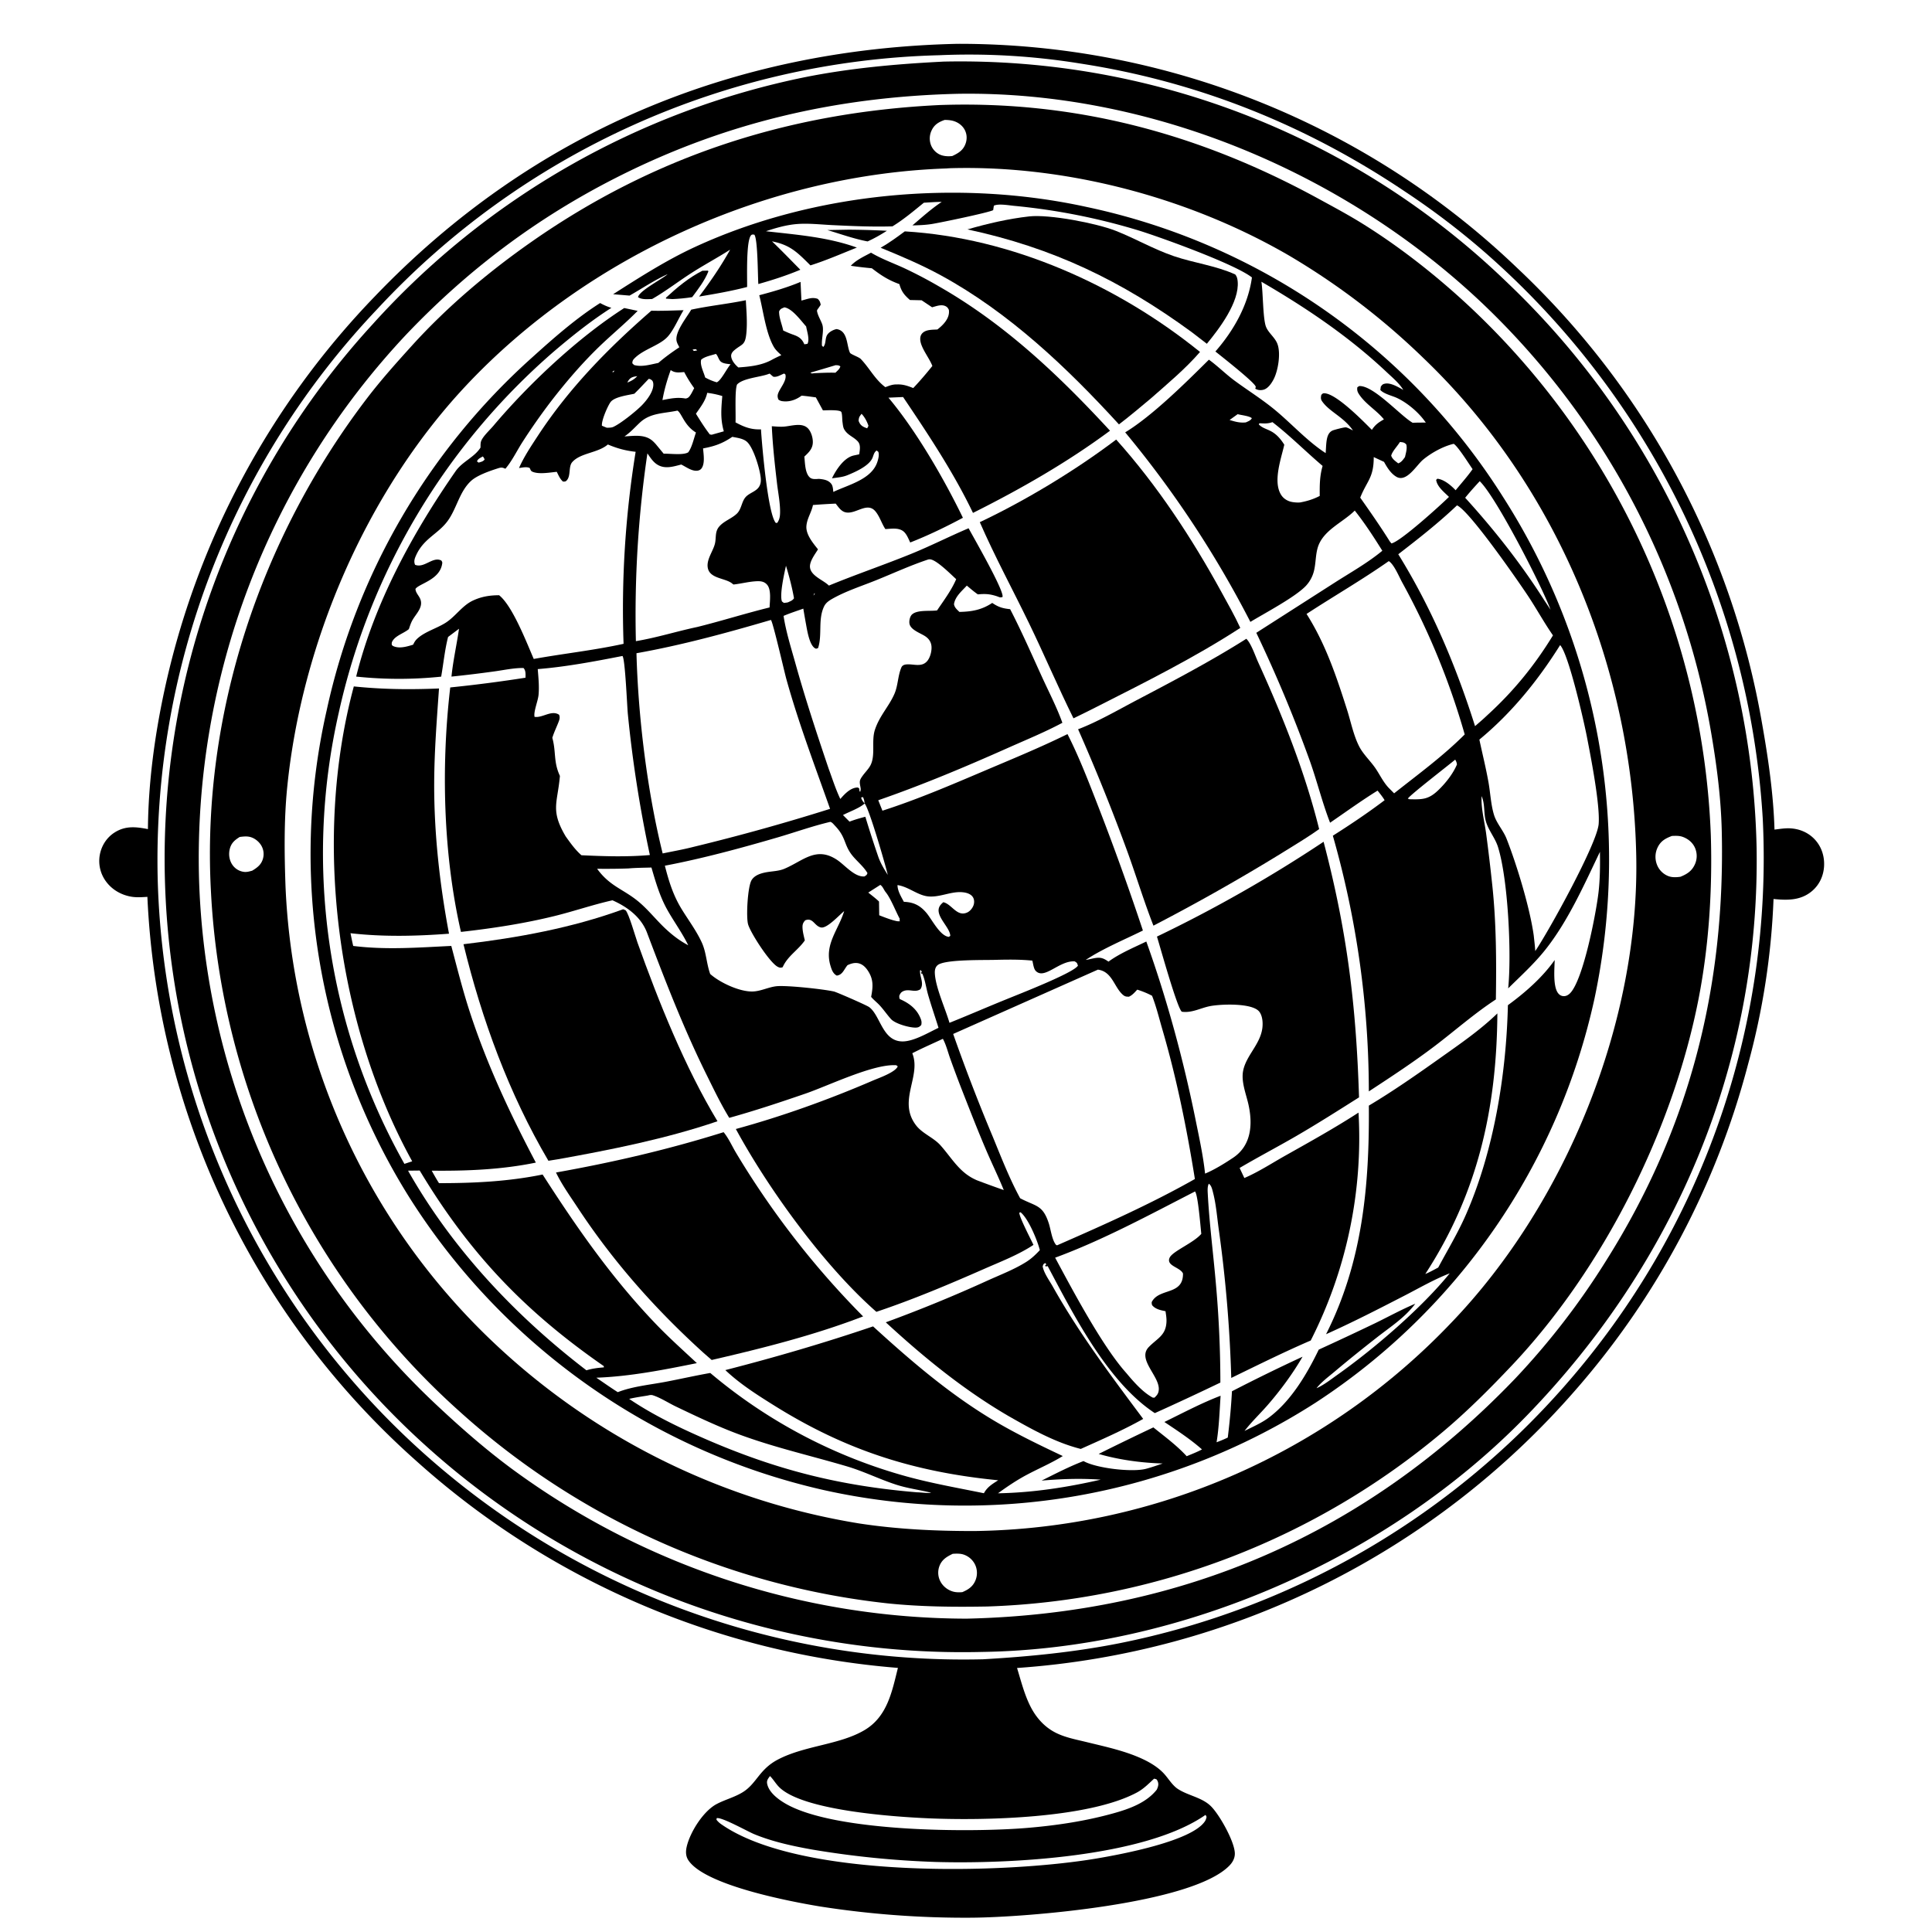
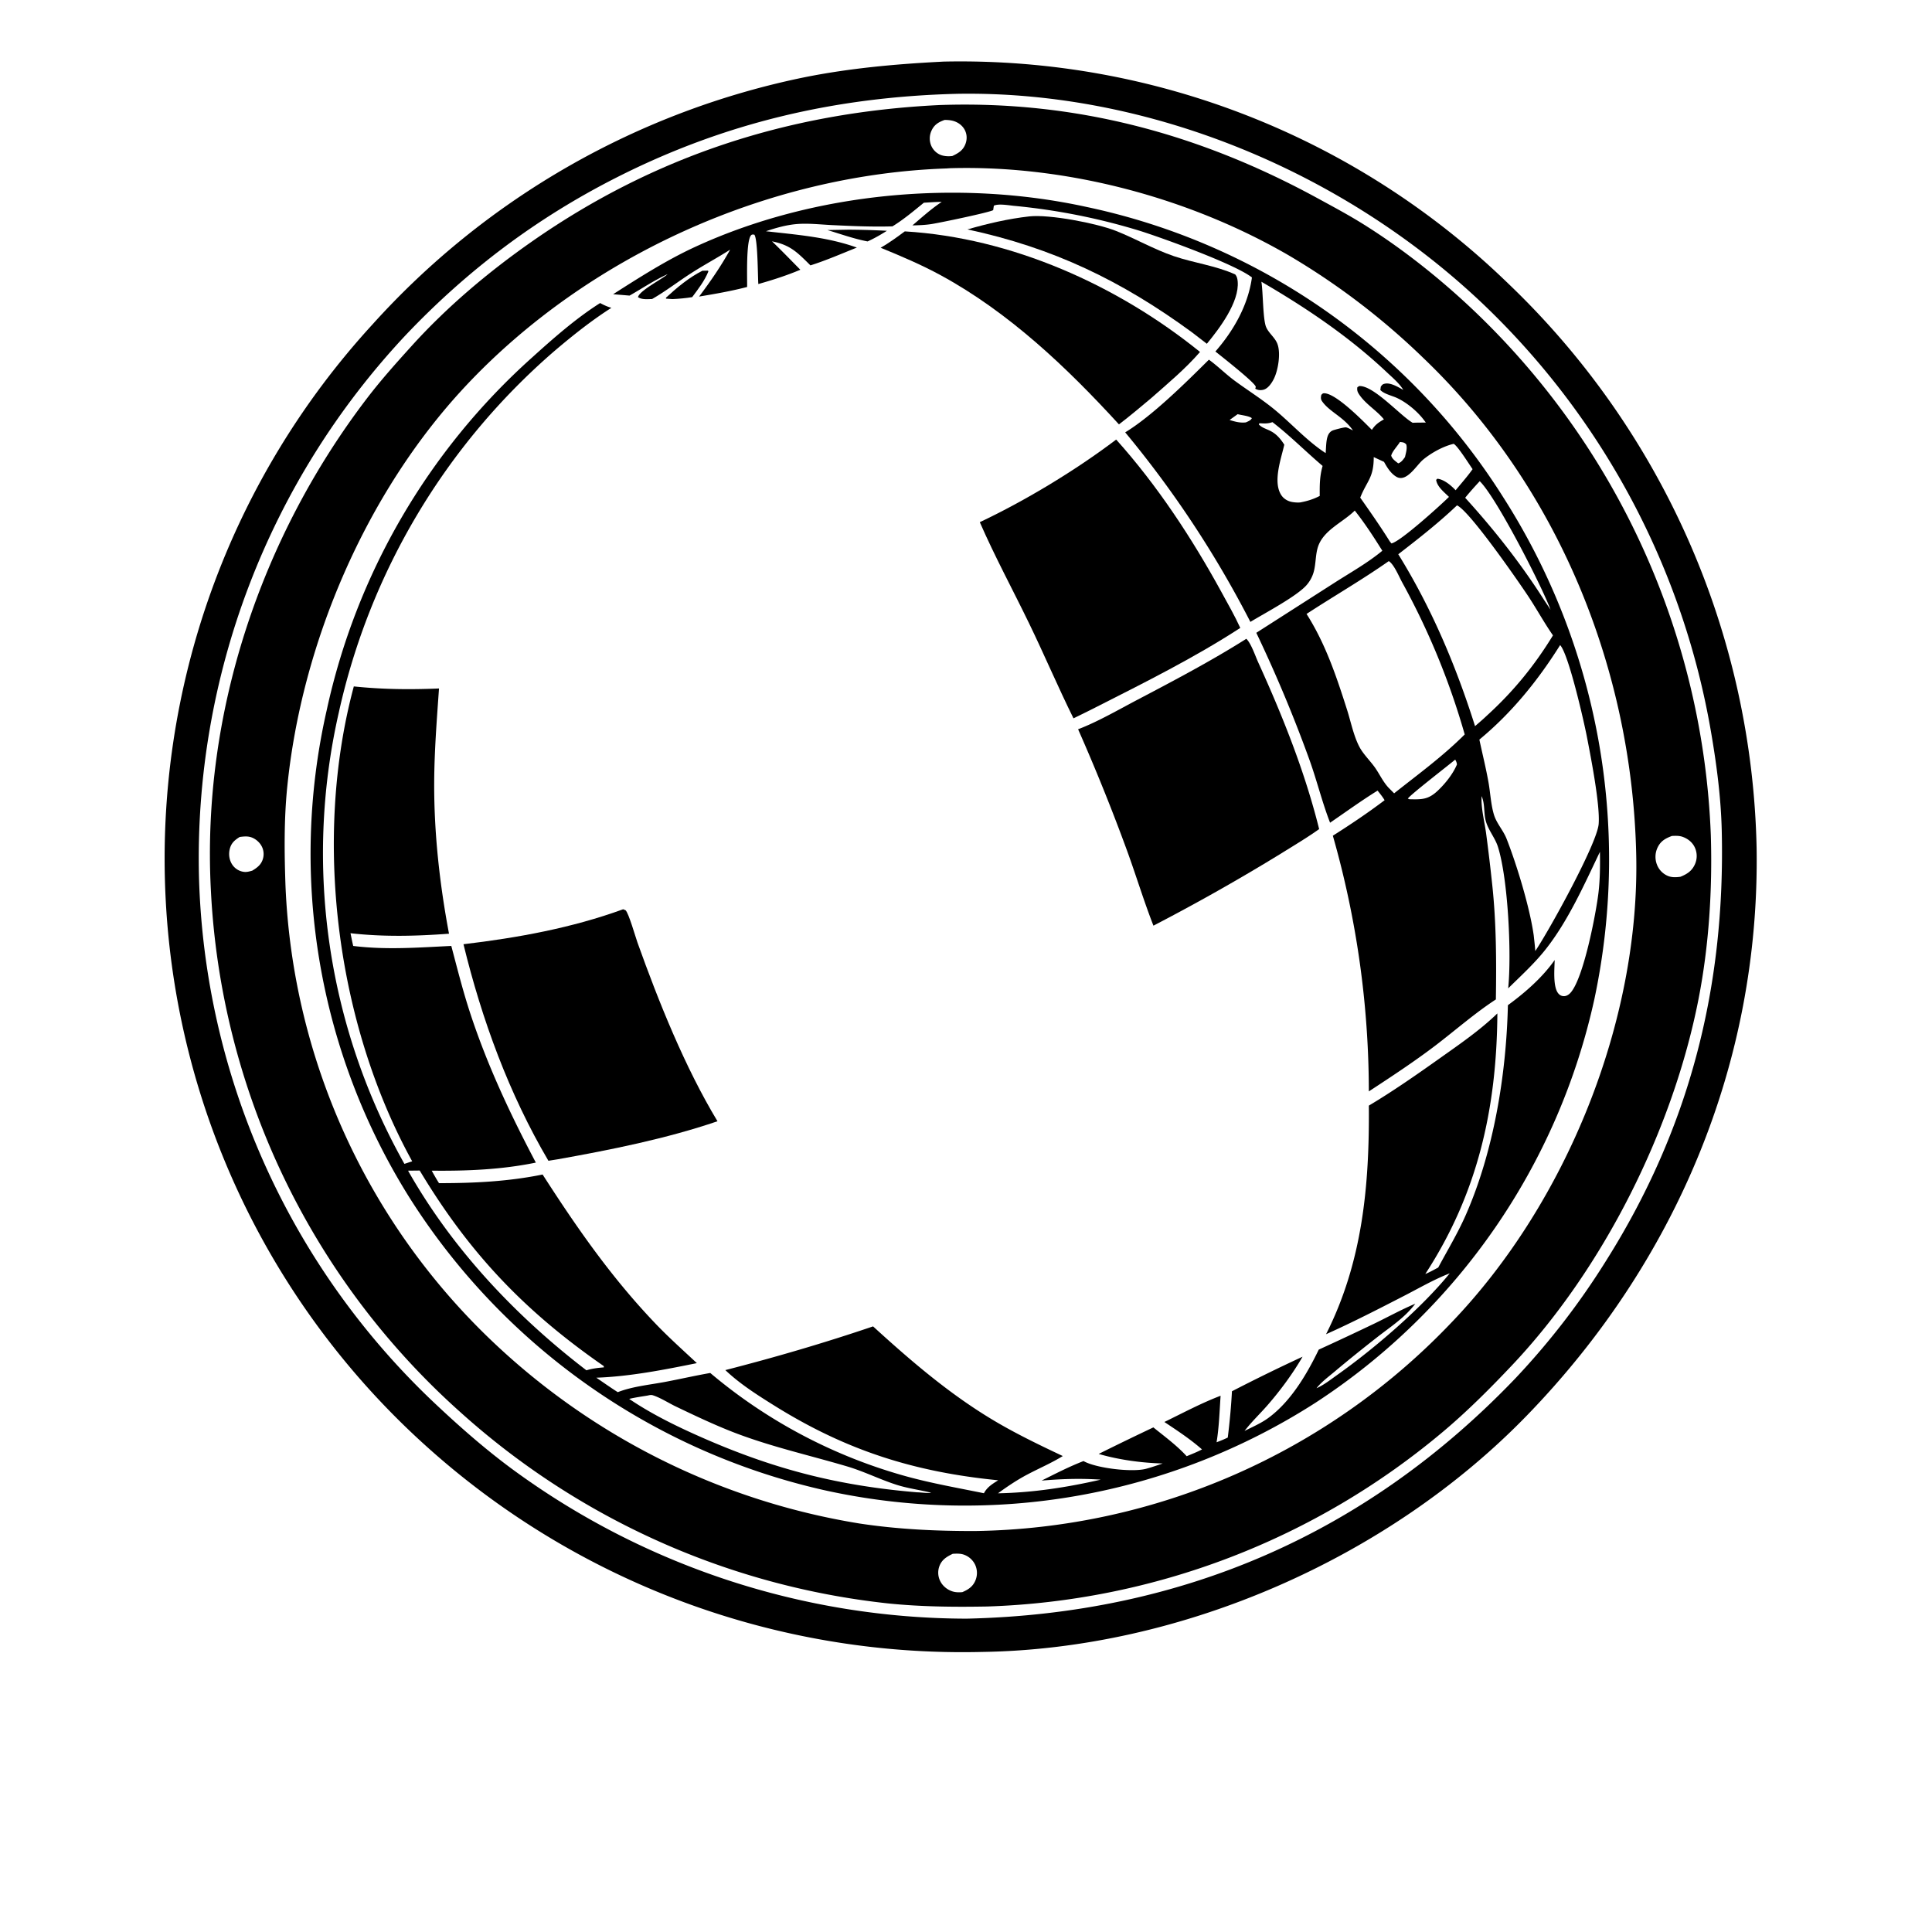
<svg xmlns="http://www.w3.org/2000/svg" version="1.1" style="display: block;" viewBox="0 0 2048 2048" width="1024" height="1024">
  <path transform="translate(0,0)" fill="rgb(255,255,255)" d="M 0 0 L 0 2048 L 2048 2048 L 2048 0 L 0 0 z" />
-   <path transform="translate(0,0)" fill="rgb(0,0,0)" d="M 156.815 878.891 C 157.198 830.18 163.897 780.356 174.101 732.778 A 863.626 863.626 0 0 1 397.44 314.077 C 563.644 140.601 775.903 51.729 1015.06 46.452 A 855.428 855.428 0 0 1 1608.69 284.462 A 864.795 864.795 0 0 1 1867.94 767.364 C 1874.43 804.108 1879.95 842.074 1881.04 879.403 C 1885.84 878.833 1890.86 877.999 1895.69 878.021 C 1906.02 878.068 1915.94 881.825 1923.19 889.267 C 1930.65 896.915 1934.1 907.22 1933.61 917.811 C 1933.13 928.254 1928.74 937.909 1920.68 944.672 C 1908.77 954.671 1894.56 954.444 1880.02 952.97 A 775.988 775.988 0 0 1 1852.93 1128.48 A 851.804 851.804 0 0 1 1669.86 1473.78 A 863.561 863.561 0 0 1 1078.11 1768.13 C 1082.41 1782.19 1086.15 1797.3 1093.07 1810.34 C 1098.64 1820.81 1106.6 1829.84 1117.04 1835.67 C 1127.59 1841.56 1139.76 1843.73 1151.38 1846.58 C 1171.81 1851.6 1193.46 1856.08 1212.49 1865.23 C 1220.47 1869.08 1228.61 1874.15 1234.5 1880.85 C 1238.93 1885.89 1242.92 1892.65 1248.56 1896.35 C 1259.38 1903.46 1274.04 1905.25 1283.52 1914.56 C 1292.61 1923.49 1308.86 1952.28 1308.98 1964.79 C 1309.02 1969.91 1306.58 1974.21 1303.06 1977.79 C 1263.39 2018.17 1089.1 2032.39 1030.08 2032.84 A 993.93 993.93 0 0 1 869.851 2021.03 C 837.504 2015.71 747.43 1998.58 729.736 1972.01 C 726.695 1967.44 726.789 1962.28 728.044 1957.11 C 731.765 1941.75 745.645 1919.73 759.78 1912.31 C 768.814 1907.56 779.118 1905.04 787.761 1899.54 C 802.162 1890.39 804.825 1875.58 824.583 1865.21 C 853.136 1850.22 890.069 1849.67 916.505 1833.94 C 940.646 1819.57 945.535 1793.17 951.837 1768.04 A 867.074 867.074 0 0 1 441.111 1548.5 A 851.204 851.204 0 0 1 156.238 950.7 C 150.674 951.044 145.02 951.471 139.486 950.579 C 128.662 948.835 118.728 943.158 112.255 934.229 A 36.465 36.465 0 0 1 105.924 905.523 C 107.831 896.062 113.243 887.756 121.401 882.526 C 132.891 875.161 144.161 876.4 156.815 878.891 z M 995.255 58.553 A 841.688 841.688 0 0 0 400.105 327.433 A 848.511 848.511 0 0 0 167.203 933.357 A 847.017 847.017 0 0 0 438.842 1531.18 A 858.304 858.304 0 0 0 1041.97 1758.91 C 1090.69 1756.11 1138.89 1751.38 1186.83 1741.87 A 849.476 849.476 0 0 0 1659.07 1468.58 A 847.079 847.079 0 0 0 1868.58 867.745 A 866.263 866.263 0 0 0 1575.92 269.126 A 806.201 806.201 0 0 0 1490 203.495 C 1384.79 132.638 1269.96 86.483 1144.48 67.243 A 735.692 735.692 0 0 0 995.255 58.553 z M 816.228 1882.68 C 814.182 1885.49 812.472 1887.3 813.254 1891.03 C 815.182 1900.22 825.101 1907.54 832.846 1912.01 C 885.039 1942.12 1028.98 1942.75 1089.39 1937.62 C 1120.17 1935.01 1150.74 1930.45 1180.54 1922.12 C 1197.08 1917.49 1215.15 1911.08 1226.2 1897.15 C 1227.56 1894.21 1228.53 1891.53 1227.21 1888.31 C 1226.69 1887.06 1226.56 1887 1225.83 1886.07 L 1223.41 1885.45 C 1217.38 1890.99 1212.31 1896.33 1204.97 1900.23 C 1153.49 1927.65 1043.68 1930.01 984.996 1927.52 C 949.558 1926.01 849.083 1919.48 825.18 1893.63 C 822.012 1890.2 819.467 1885.89 816.228 1882.68 z M 1277.85 1923.89 C 1213.09 1968.98 1068.88 1976.01 991.445 1973.74 A 982.089 982.089 0 0 1 861.235 1960.65 C 840.512 1956.96 818.94 1952.33 799.46 1944.28 C 792.487 1941.4 765.021 1925.95 759.73 1927.33 L 759.463 1928.94 C 760.827 1930.74 762.111 1931.94 763.908 1933.31 C 846.58 1992.01 1064.92 1986.59 1162.47 1970.08 C 1188.6 1965.66 1262.56 1951.9 1277.08 1930.92 C 1278.18 1929.34 1278.65 1927.84 1279.01 1925.95 C 1278.71 1925.37 1278.32 1924.33 1277.85 1923.89 z" />
  <path transform="translate(0,0)" fill="rgb(0,0,0)" d="M 1041.25 1751.11 A 848.905 848.905 0 0 1 448.876 1530.33 A 837.758 837.758 0 0 1 175.586 952.472 A 837.728 837.728 0 0 1 394.716 344.053 A 843.848 843.848 0 0 1 853.559 81.755 C 901.258 72.269 949.153 67.924 997.642 65.436 A 75.789 75.789 0 0 1 1001.98 65.259 A 833.82 833.82 0 0 1 1598.08 299.888 A 851.709 851.709 0 0 1 1862.08 899.067 C 1865.65 1126.75 1776.11 1338.39 1618.07 1501 C 1471.19 1652.12 1252.26 1747.97 1041.25 1751.11 z M 1013.77 99.467 C 885.735 102.782 768.105 130.073 653.612 188.132 C 568.927 231.074 495.949 285.941 430.494 354.766 A 810.78 810.78 0 0 0 210.934 929.933 A 797.053 797.053 0 0 0 458.613 1485.42 C 485.764 1511.09 513.96 1536 544.094 1558.14 A 816.237 816.237 0 0 0 1024.53 1715.85 C 1252.71 1710.75 1448.71 1625.94 1606.66 1460.8 A 788.217 788.217 0 0 0 1702.32 1336.75 C 1791.06 1196.03 1829.01 1046.53 1825.13 880.701 C 1824.31 845.863 1819.77 811.017 1813.89 776.705 A 817.635 817.635 0 0 0 1572.47 322.624 C 1425.46 182.648 1218.73 95.965 1014.79 99.439 C 1014.45 99.445 1014.11 99.458 1013.77 99.467 z" />
  <path transform="translate(0,0)" fill="rgb(0,0,0)" d="M 1046.25 1702.96 C 1011.11 1703.58 976.141 1703.26 941.15 1699.66 A 806.796 806.796 0 0 1 487.986 1496.94 A 794.309 794.309 0 0 1 223.511 943.023 C 213.807 756.643 276.322 569.756 389.172 422.036 C 403.88 402.783 420.275 384.488 436.538 366.526 C 473.978 325.172 517.516 288.463 563.151 256.518 C 693.447 165.309 835.928 119.315 994.439 111.43 C 994.736 111.411 995.033 111.384 995.331 111.373 C 1139.26 106.26 1270.95 141.537 1396.67 210.132 C 1412.64 218.843 1428.79 227.458 1444.24 237.061 C 1484.71 262.22 1524.03 293.309 1558.81 325.929 A 810.142 810.142 0 0 1 1813.54 885.316 C 1815.3 942.816 1811.59 1002.32 1800.54 1058.86 C 1773.48 1197.31 1699.88 1344.48 1602.87 1447.18 C 1579.76 1471.65 1555.55 1495.9 1529.77 1517.59 A 790.096 790.096 0 0 1 1046.25 1702.96 z M 1001.39 127.123 C 995.096 129.355 990.531 131.961 987.567 138.223 A 19.716 19.716 0 0 0 986.833 153.667 C 988.595 158.383 992.422 162.368 997.118 164.212 C 1000.91 165.701 1005.49 165.899 1009.5 165.381 C 1016.09 162.272 1021.07 159.312 1023.6 152.101 C 1025.19 147.547 1025.05 142.65 1022.95 138.268 C 1020.66 133.466 1016.22 129.998 1011.2 128.396 C 1007.96 127.363 1004.76 127.173 1001.39 127.123 z M 1003.32 178.565 C 814.183 184.997 622.373 271.453 493.151 409.687 C 387.992 522.179 319.571 682.075 304.417 834.906 C 300.989 869.479 301.437 904.423 302.636 939.101 A 706.562 706.562 0 0 0 523.067 1423 A 735.318 735.318 0 0 0 911.019 1614.96 C 951.661 1621.15 992.761 1623.06 1033.82 1622.95 A 711.291 711.291 0 0 0 1538.54 1401.99 C 1660.24 1275.36 1738.1 1083.08 1734.48 907.043 C 1730.44 710.367 1651.99 516.425 1508.97 379.657 A 755.227 755.227 0 0 0 1366.18 270.741 C 1260.81 209.623 1131.85 175.319 1009.93 178.231 A 101.315 101.315 0 0 0 1003.32 178.565 z M 1772.32 886.136 C 1765.24 888.804 1760.22 891.616 1756.94 898.77 A 22.909 22.909 0 0 0 1756.36 916.343 A 21.236 21.236 0 0 0 1768.05 928.532 C 1772.26 930.275 1776.92 930.036 1781.35 929.404 C 1788.24 926.614 1793.37 923.415 1796.57 916.415 A 21.421 21.421 0 0 0 1796.85 898.972 C 1794.45 893.289 1789.68 889.345 1783.98 887.204 C 1780.15 885.766 1776.34 885.97 1772.32 886.136 z M 254.121 887.203 C 248.877 890.507 245.253 893.483 243.628 899.704 C 242.135 905.416 242.961 911.773 246.309 916.69 A 17.459 17.459 0 0 0 258.63 924.229 C 261.653 924.591 264.484 923.754 267.366 922.947 C 272.945 919.604 277.226 916.306 278.885 909.711 A 17.75 17.75 0 0 0 276.332 895.301 C 273.425 891.026 268.519 887.565 263.335 886.86 C 260.269 886.442 257.17 886.823 254.121 887.203 z M 1009.97 1647.09 C 1003.28 1650.29 997.999 1653.54 995.549 1660.93 A 19.814 19.814 0 0 0 996.865 1676.39 C 999.625 1681.68 1004.76 1685.65 1010.5 1687.19 C 1013.52 1688.01 1017.02 1688.01 1020.12 1687.73 C 1026.43 1685.03 1031.24 1681.92 1033.99 1675.34 A 20.615 20.615 0 0 0 1033.57 1658.46 A 20.817 20.817 0 0 0 1020.82 1647.7 C 1017.38 1646.71 1013.52 1646.9 1009.97 1647.09 z" />
  <path transform="translate(0,0)" fill="rgb(0,0,0)" d="M 708.928 289.933 L 707.749 290.62 C 693.672 296.959 680.765 305.747 667.363 313.344 L 649.941 311.885 C 677.872 294.055 706.341 275.832 736.467 261.915 C 862.695 203.602 1016.91 189.715 1152.36 219.485 A 691.037 691.037 0 0 1 1593.6 527.286 A 712.446 712.446 0 0 1 1690.24 1058.49 A 685.935 685.935 0 0 1 1394.55 1486.92 A 688.037 688.037 0 0 1 872.586 1579.39 A 703.648 703.648 0 0 1 433.987 1269.41 A 686.025 686.025 0 0 1 346.246 753.19 A 701.58 701.58 0 0 1 563.668 379.293 C 586.322 358.815 610.337 337.606 636.161 321.243 C 640.114 323.391 643.763 325.072 648.092 326.317 C 626.846 339.868 607.027 355.682 587.843 371.987 A 708.461 708.461 0 0 0 359.073 755.6 A 671.398 671.398 0 0 0 428.692 1233.74 L 436.945 1231.04 C 356.271 1084.7 331.647 889.074 375.06 727.632 C 405.543 730.808 434.775 731.097 465.362 729.809 C 463.021 763.183 460.398 796.333 460.264 829.818 C 460.051 883.217 466.09 937.326 475.964 989.756 C 441.269 992.382 406.165 993.238 371.542 989.248 C 372.487 993.74 373.34 998.275 374.414 1002.74 C 409.459 1007.09 443.318 1004.41 478.4 1002.73 C 484.691 1026.54 490.648 1050.26 498.325 1073.68 C 516.452 1128.99 540.889 1181.03 568.014 1232.4 C 531.796 1239.88 494.497 1241.36 457.622 1240.96 C 460.132 1245.42 462.599 1249.89 465.367 1254.19 C 502.232 1254.23 538.971 1252.45 575.183 1245.03 C 611.611 1301.69 648.484 1354.7 695.277 1403.53 C 709.103 1417.96 724.101 1431.33 738.697 1444.98 C 703.891 1452.02 667.693 1459.17 632.114 1460.42 C 639.674 1465.55 647.163 1470.86 654.87 1475.76 C 670.091 1469.72 688.922 1467.92 705.077 1464.87 C 721.028 1461.86 736.933 1458.2 752.908 1455.41 A 548.647 548.647 0 0 0 961.422 1565.19 C 988.196 1572.5 1015.79 1577.35 1042.98 1582.89 C 1046.61 1576.2 1051.91 1573.1 1058.13 1569.16 C 969.281 1560.39 897.189 1537.65 821.025 1490.12 C 803.049 1478.91 784.281 1467.02 768.888 1452.36 C 821.85 1438.76 873.705 1423.61 925.489 1406.03 C 964.972 1442.08 1005.4 1476.83 1051.38 1504.54 C 1075.53 1519.1 1101.13 1531.44 1126.61 1543.47 C 1114.5 1550.95 1101.27 1556.55 1088.71 1563.22 C 1077.92 1568.94 1067.77 1575.77 1057.92 1582.95 C 1094.91 1582.29 1130.76 1576.72 1166.8 1568.5 C 1145.76 1567.01 1125.13 1567.7 1104.13 1569.5 C 1118.76 1562.21 1133.31 1554.68 1148.58 1548.79 C 1161.8 1556.37 1200.11 1560.9 1214.85 1556.99 C 1220.8 1555.42 1226.7 1553.3 1232.53 1551.34 C 1210.53 1550.79 1185.86 1547.46 1164.65 1541.22 A 3253.18 3253.18 0 0 1 1222.61 1513.1 C 1234.61 1522.8 1247.5 1532.24 1257.94 1543.65 C 1263.36 1541.35 1268.98 1539.25 1274.16 1536.44 C 1261.74 1525.5 1248.02 1516.54 1234.29 1507.36 C 1253.92 1497.8 1273.46 1487.33 1293.88 1479.56 C 1292.77 1495.88 1292.27 1512.72 1289.62 1528.88 C 1293.66 1527.34 1297.61 1525.76 1301.49 1523.87 C 1303.51 1507.47 1305.05 1491.31 1305.92 1474.8 A 1932.16 1932.16 0 0 1 1380.76 1438.18 C 1370.5 1456 1357.1 1474.12 1343.6 1489.61 C 1335.63 1498.75 1326.62 1507.23 1319.26 1516.87 C 1327.53 1512.68 1336.72 1508.73 1344.22 1503.28 C 1368.15 1485.9 1385.3 1456.82 1397.92 1430.66 A 3506.54 3506.54 0 0 0 1457.75 1402.63 C 1471.83 1395.77 1485.84 1388.05 1500.27 1381.99 C 1488.96 1397.01 1474.23 1406.24 1459.65 1417.67 C 1444.66 1429.4 1429.73 1441.35 1415.18 1453.62 C 1409 1458.84 1400.46 1465.14 1395.59 1471.55 L 1395.11 1471.97 L 1395.59 1471.55 C 1403.14 1468.33 1410.87 1462.19 1417.63 1457.4 C 1456.84 1429.6 1506.7 1386.82 1536.78 1349.79 C 1520.15 1356.25 1504.49 1365.37 1488.65 1373.52 C 1461.32 1387.59 1433.73 1401.79 1405.67 1414.32 C 1444.39 1337.7 1451.73 1256.62 1451.03 1172 C 1477.1 1156.44 1501.95 1139.05 1526.7 1121.49 C 1547.5 1106.73 1568.91 1092.05 1587.28 1074.26 C 1586.55 1175.3 1566.44 1265.15 1510.86 1350.5 C 1515.58 1348.58 1520.06 1346 1524.57 1343.64 C 1534.48 1325.11 1545.15 1307.53 1553.66 1288.23 C 1583.46 1220.66 1596.72 1138.96 1598.44 1065.53 C 1616.56 1052.31 1635.1 1036.12 1648.02 1017.66 C 1647.87 1026.43 1646.03 1045.27 1651.53 1052.65 C 1653.03 1054.67 1654.93 1055.85 1657.51 1055.96 C 1660.22 1056.06 1662.6 1054.68 1664.43 1052.79 C 1678.49 1038.25 1691.97 967.616 1694.49 945.999 C 1696.16 931.694 1696.2 917.353 1696 902.979 C 1679.2 938.024 1662.19 976.561 1637.87 1007.07 C 1626.22 1021.68 1612.03 1034.6 1598.73 1047.71 C 1602.44 1011.47 1598.67 932.188 1587.93 897.839 C 1584.94 888.254 1577.78 880.235 1575.05 870.448 C 1572.61 861.692 1574.34 852.703 1570.57 843.93 C 1569.78 856.14 1573.6 870.851 1575.31 883.156 A 2055.02 2055.02 0 0 1 1581.87 938.228 C 1586.17 978.509 1586.29 1018.98 1585.69 1059.44 C 1563.3 1074.04 1542.82 1092.12 1521.56 1108.32 C 1498.91 1125.56 1474.83 1141.34 1451.02 1156.93 A 989.23 989.23 0 0 0 1412.87 885.89 C 1431.52 874.071 1450.12 861.604 1467.73 848.267 C 1465.62 844.608 1462.91 841.39 1460.3 838.08 C 1443.12 848.695 1426.62 860.721 1409.94 872.114 C 1401.53 850.446 1396.05 827.722 1388.21 805.846 A 1473.59 1473.59 0 0 0 1331.73 670.801 L 1414.78 617.652 C 1431.74 606.778 1449.81 596.692 1465.32 583.815 C 1456.14 569.141 1446.87 554.802 1436.1 541.228 C 1423.17 554.155 1401.92 562.177 1396.68 581.095 C 1394.56 588.756 1394.8 596.903 1393 604.621 A 35.805 35.805 0 0 1 1384.41 620.909 C 1373.26 632.839 1340.55 650.046 1325.46 659.236 A 1103.86 1103.86 0 0 0 1192.75 458.308 C 1221.42 440.932 1257.36 405.22 1281.49 381.276 C 1291.1 388.231 1299.57 396.825 1309.18 403.867 C 1323.94 414.683 1338.98 423.969 1353.06 435.832 C 1370.17 450.243 1386.49 468.211 1405.25 480.304 C 1405.72 474.994 1405.63 467.918 1407.22 462.928 C 1408.14 460.039 1409.78 457.58 1412.65 456.336 C 1414.34 455.607 1425.22 452.676 1426.94 453.03 C 1429.04 453.463 1432.15 455.342 1434.18 456.245 C 1424.12 441.72 1408.99 436.434 1401.35 425.201 C 1399.88 423.04 1400.12 421.019 1400.65 418.571 C 1401.76 417.565 1402 416.88 1403.61 416.875 C 1416.16 416.831 1444.87 446.243 1454.25 455.673 C 1457.81 450.16 1461.42 447.728 1467 444.545 C 1459.35 435.049 1448.06 428.759 1441.05 418.561 C 1439.12 415.751 1438.31 413.865 1438.85 410.492 L 1440.78 409.255 C 1455.45 408.335 1483.11 439.056 1496.19 447.379 L 1497.45 448.171 C 1502.1 447.929 1506.79 447.992 1511.44 447.937 C 1510.76 447.005 1510.05 446.096 1509.36 445.172 C 1502.53 436.104 1491.33 426.789 1480.98 421.921 C 1475.71 419.442 1467.26 417.703 1463.21 413.431 L 1463.71 409.867 C 1465.19 407.889 1465.59 407.206 1468.18 406.689 C 1474.3 405.472 1482.37 410.427 1487.52 413.333 L 1488.25 414.143 L 1488.86 414.782 L 1488.25 414.143 L 1487.52 413.333 C 1483.61 406.53 1475.52 399.756 1469.81 394.367 C 1429.95 356.762 1384.35 326.097 1337.13 298.651 C 1339 310.238 1338.64 338.391 1342.14 346.705 C 1344.82 353.097 1351.4 357.657 1354.03 364.342 C 1357.91 374.25 1354.89 392.52 1350.31 401.641 C 1348.15 405.948 1344.2 411.993 1339.12 413.183 C 1336.11 413.889 1333.32 413.641 1330.63 412.013 C 1330.8 411.376 1331.1 410.759 1331.13 410.102 C 1331.29 406.318 1294.19 377.281 1288.37 372.602 C 1307.69 350.505 1323.06 323.51 1327.1 294.097 C 1309.05 279.954 1231.99 252.157 1208.14 244.647 A 671.777 671.777 0 0 0 1074.97 218.197 C 1069.46 217.676 1058.23 215.617 1053.52 218.066 L 1052.81 222.751 C 1048.31 225.328 995.921 236.202 987.54 237.493 C 980.775 238.534 974.04 238.803 967.206 238.928 C 977.265 230.37 987.264 221.304 998.288 214.009 C 991.977 214.019 985.647 214.524 979.347 214.886 C 968.61 223.588 957.833 232.74 946.03 239.953 C 924.666 240.576 903.405 239.656 882.075 238.615 C 869.556 238.004 856.092 236.415 843.605 237.601 C 832.814 238.626 822.202 241.672 811.956 245.12 C 844.539 248.858 877.171 251.227 908.289 262.437 C 892.021 268.942 875.812 276.039 859.101 281.313 C 845.374 267.75 838.021 259.717 818.357 255.835 C 828.594 265.623 838.432 275.881 848.399 285.946 C 833.827 292.058 819.059 296.807 803.871 301.09 C 803.243 293.081 803.332 252.935 799.586 248.725 C 798.299 248.692 797.336 248.298 796.317 249.252 C 790.7 254.506 792.132 294.769 791.982 304.2 C 775.233 308.567 758.132 311.541 741.069 314.369 C 753.261 298.138 764.127 282.398 773.981 264.644 C 760.581 273.217 746.511 280.709 733.136 289.282 C 719.034 298.32 705.802 308.642 691.249 316.98 C 686.506 317.105 680.427 317.82 676.338 315.015 C 677.336 308.593 700.818 296.317 706.777 291.43 L 707.749 290.62 L 708.928 289.933 L 709.995 289.147 L 708.928 289.933 z M 1311.96 439.047 L 1303.41 445.199 C 1309.36 447.025 1314.35 448.461 1320.67 447.762 C 1323.09 446.612 1325.73 445.827 1327 443.302 C 1324.28 440.879 1315.84 440.108 1311.96 439.047 z M 1348.84 447.474 C 1348.51 447.586 1348.18 447.702 1347.85 447.809 C 1342.9 449.412 1338.81 448.749 1333.72 448.626 L 1335.2 448.31 L 1334.38 449.911 C 1341.46 457.168 1350.06 453.383 1361.4 471.408 C 1358.06 486.282 1348.92 510.956 1358.36 525.048 C 1360.88 528.811 1365.09 531.288 1369.51 532.098 C 1372.31 532.611 1375.3 532.819 1378.14 532.611 C 1385.65 531.235 1392.13 529.25 1398.97 525.706 C 1398.88 514.549 1398.87 504.753 1402.02 493.905 C 1384.06 478.66 1367.52 461.873 1348.84 447.474 z M 1483.99 468.52 C 1481.37 472.851 1475.86 478.45 1474.73 482.953 C 1475.77 486.624 1479.29 488.86 1482.15 491.177 C 1485.55 490.032 1487.3 487.294 1489.35 484.515 C 1490.22 480.335 1491.95 475.257 1490.68 471.103 C 1488.52 468.806 1487.08 468.902 1483.99 468.52 z M 1540.91 470.474 L 1539.3 470.894 C 1528.79 473.702 1517.11 480.206 1508.67 487.15 C 1501.55 493.005 1491.15 511.713 1480.27 505.426 C 1474.33 501.992 1470.32 495.446 1467.13 489.606 L 1456.22 484.539 C 1456.24 506.577 1449.09 509.484 1441.89 527.516 C 1452.63 542.781 1463.29 558.024 1473.19 573.859 L 1474.96 576.047 C 1484.41 574.245 1527.06 535.526 1535.97 526.739 C 1530.99 521.78 1523.39 516.001 1522.38 508.67 L 1523.67 507.467 C 1530.88 508.273 1538.2 514.603 1543.04 519.69 C 1549.02 512.333 1555.56 505.073 1561.01 497.321 C 1557.53 492.448 1545.17 472.55 1540.91 470.474 z M 1568.57 510.082 C 1563.25 515.816 1558.07 521.567 1553.15 527.647 C 1584.19 561.785 1612.23 597.406 1637.06 636.403 L 1643.65 646.319 C 1634.76 622.103 1586.14 526.932 1568.57 510.082 z M 1544.46 535.722 C 1524.78 554.459 1503.7 570.938 1482.23 587.532 C 1517.6 644.656 1543.4 705.796 1563.61 769.74 C 1567.91 766.006 1572.26 762.327 1576.36 758.385 C 1604.32 732.892 1626.46 705.776 1646.21 673.529 C 1636.84 660.051 1628.97 645.604 1619.9 631.919 C 1609.22 615.791 1557.51 541.169 1544.46 535.722 z M 1472.14 594.827 C 1443.73 614.727 1413.99 631.876 1385 650.797 C 1405.14 682.528 1416.59 716.797 1427.93 752.386 C 1431.97 765.081 1434.83 779.855 1441 791.648 C 1445.3 799.863 1453.15 807.068 1458.38 814.894 C 1462.86 821.611 1466.32 828.961 1471.84 834.92 L 1477.83 840.965 C 1503.52 820.591 1529.34 801.837 1552.65 778.543 A 773.993 773.993 0 0 0 1486.17 616.995 C 1482.94 611.013 1477.72 598.377 1472.34 594.918 C 1472.28 594.879 1472.21 594.858 1472.14 594.827 z M 1653.8 683.827 C 1630.26 721.357 1602.5 755.67 1568.2 783.993 C 1571.41 799.179 1575.2 814.218 1577.9 829.507 C 1579.87 840.65 1580.39 852.893 1583.67 863.682 C 1586.48 872.906 1593.54 880.207 1597.04 889.149 C 1608 917.122 1621.76 962.432 1625.84 991.769 C 1626.42 997.229 1627.11 1002.7 1627.44 1008.18 C 1642.18 986.364 1693.01 894.259 1694.65 873.48 C 1696.27 853.127 1686.35 802.659 1682.24 781.345 C 1679.01 764.586 1662.83 693.518 1653.8 683.827 z M 1542.58 805.226 C 1535.54 811.16 1495.05 842.38 1492.39 846.519 L 1493.8 847.212 C 1507.4 847.551 1514.12 847.665 1524.39 837.873 C 1532.2 830.429 1540.22 820.392 1544.41 810.399 C 1544.2 808.271 1543.63 807.074 1542.58 805.226 z M 432.547 1240.96 C 479.474 1323.91 546.272 1394.82 621.633 1452.59 C 627.775 1450.68 633.765 1449.99 640.147 1449.47 L 640.001 1448.1 C 556.104 1389.96 497.584 1328.54 444.9 1240.82 L 432.547 1240.96 z M 686.59 1479.33 C 680.036 1480.41 673.39 1481.34 666.927 1482.88 C 691.384 1499.44 718.614 1512.64 745.617 1524.47 C 821.781 1557.83 889.427 1575.03 972.109 1581.91 C 976.352 1582.01 981.017 1582.7 985.165 1582.6 C 985.805 1582.59 986.434 1582.44 987.069 1582.35 C 974.795 1579.31 962.222 1577.76 950.153 1573.87 C 932.442 1568.16 916.03 1559.81 897.87 1554.43 C 856.15 1542.09 814.109 1532.91 773.516 1516.7 C 754.111 1508.95 734.994 1499.86 716.17 1490.82 C 708.554 1487.16 699.928 1481.52 691.957 1479.02 C 690.175 1478.47 688.342 1478.9 686.59 1479.33 z" />
  <path transform="translate(0,0)" fill="rgb(0,0,0)" d="M 1025.54 243.179 C 1046.92 237.005 1068.97 231.867 1091.1 229.392 C 1112.52 227.055 1162.3 236.619 1182.84 244.717 C 1203.61 252.909 1223.07 264.263 1244.27 271.503 C 1265.6 278.789 1288.85 281.554 1309.44 290.956 C 1311.23 293.041 1311.75 295.554 1311.99 298.236 C 1314.02 320.098 1292.47 348.473 1279.31 364.412 L 1263.33 352.108 C 1188.63 297.495 1116.3 262.645 1025.54 243.179 z" />
  <path transform="translate(0,0)" fill="rgb(0,0,0)" d="M 877.096 243.879 L 899.643 243.469 A 911.873 911.873 0 0 1 940.168 244.635 C 933.512 248.866 926.889 252.662 919.702 255.919 C 905.415 253.231 891.051 248.052 877.096 243.879 z" />
  <path transform="translate(0,0)" fill="rgb(0,0,0)" d="M 933.542 262.628 C 942.523 257.471 950.82 251.427 959.12 245.267 C 1072.33 252.035 1184.51 302.289 1272.07 373.087 C 1256.55 391.017 1237.56 406.821 1219.81 422.456 C 1208.71 431.773 1197.64 441.064 1186.14 449.87 C 1130.93 389.533 1069.58 331.192 997.226 291.789 C 976.629 280.572 955.224 271.512 933.542 262.628 z" />
-   <path transform="translate(0,0)" fill="rgb(0,0,0)" d="M 901.9 281.749 C 907.498 275.595 916.022 271.819 923.262 267.876 C 923.33 267.896 923.404 267.901 923.465 267.937 C 934.28 274.365 946.532 278.776 957.978 284.012 A 473.903 473.903 0 0 1 995.292 303.565 C 1065.2 343.487 1122.43 397.818 1176.66 456.575 C 1131.38 490.129 1081.75 518.513 1031.4 543.702 C 1010.93 500.96 983.783 460.148 957.311 420.865 L 941.792 421.541 C 971.088 456.369 1000.76 507.649 1020.72 548.869 C 1002.77 558.45 983.808 567.665 964.868 575.057 C 963.075 571.347 961.204 566.385 958.086 563.621 C 952.88 559.007 944.895 560.541 938.51 560.842 C 934.578 554.917 932.545 547.533 928.019 542.086 C 919.439 531.76 907.779 544.791 897.206 543.256 C 891.805 542.473 889.012 537.799 885.874 533.844 A 763.888 763.888 0 0 0 861.769 535.332 C 860.249 543.147 855.534 549.32 854.835 557.484 C 854.057 566.564 861.833 575.67 867.103 582.323 C 864.047 587.44 857.894 595.194 858.64 601.518 C 859.681 610.34 872.085 614.686 878.046 620.151 C 878.257 620.345 878.463 620.546 878.671 620.743 C 907.838 608.729 937.764 598.611 966.97 586.676 C 987.195 578.411 1006.64 568.489 1026.75 559.98 C 1032.08 569.886 1064.53 626.108 1062.74 632.771 C 1060.18 633.839 1059.19 632.863 1056.74 632.057 C 1049.23 629.588 1044.38 629.348 1036.56 630.063 C 1032.46 627.236 1028.7 623.951 1024.87 620.768 C 1019.51 626.606 1012.47 632.344 1011.27 640.478 C 1011.9 644.164 1014.48 646.14 1017 648.659 C 1030.16 648.388 1040.62 646.549 1051.81 639.117 C 1058.44 643.654 1062.98 644.931 1070.79 645.758 C 1083.03 669.391 1093.72 693.902 1104.79 718.101 C 1112.05 733.94 1120.29 749.801 1126.17 766.186 C 1107.79 776.036 1088 784.114 1068.95 792.603 C 1023.81 812.711 977.673 832.129 930.989 848.289 L 935.416 859.371 C 972.053 847.59 1007.39 832.462 1042.76 817.418 C 1072.67 804.699 1102.39 792.539 1131.58 778.179 C 1143.57 801.728 1153.29 826.868 1162.88 851.477 A 2839.91 2839.91 0 0 1 1211.52 986.385 C 1191.63 996.246 1169.38 1005.37 1150.88 1017.58 C 1153.98 1017.1 1157.02 1016.28 1160.11 1015.72 C 1166.62 1014.53 1169.64 1015.61 1175.03 1019.36 C 1187.19 1010.52 1201.66 1004.55 1215.14 998.05 C 1237.07 1059.21 1254.55 1123.63 1267.42 1187.31 C 1271.22 1206.08 1275.4 1225.03 1277.42 1244.08 C 1287.29 1240 1298.35 1233.16 1307.22 1227.21 C 1326.58 1214.24 1328.09 1191.7 1323.37 1170.65 C 1320.81 1159.27 1315.41 1146.41 1317.85 1134.71 C 1321.14 1118.94 1335.26 1107.59 1337.98 1090.94 C 1338.91 1085.29 1338.58 1077.29 1334.98 1072.53 C 1327.71 1062.91 1293.79 1064.33 1282.56 1066.57 C 1272.4 1068.59 1263.54 1073.94 1252.85 1072.48 C 1248.19 1069.83 1229.95 1004.29 1226.43 992.811 C 1287 963.777 1347.18 929.541 1403.06 892.305 C 1427.91 986.875 1437.59 1065.42 1440.63 1163.26 C 1418.44 1177.27 1396.4 1191.31 1373.68 1204.48 C 1353.94 1215.92 1333.7 1226.49 1314.05 1238.08 L 1319.06 1248.75 C 1333.91 1242.39 1348.16 1233.08 1362.24 1225.15 C 1388.52 1210.37 1414.75 1195.8 1440.09 1179.42 A 473.816 473.816 0 0 1 1389.42 1420.99 C 1360.9 1433.29 1333.1 1447.11 1305.18 1460.67 A 1429.15 1429.15 0 0 0 1292 1303.6 C 1290.13 1290.39 1289.18 1276.81 1285.81 1263.88 C 1285.03 1260.9 1284.11 1256.42 1281.35 1254.81 C 1279.82 1257.94 1280.1 1262.02 1280.28 1265.45 C 1281.98 1296.89 1286.05 1328.27 1288.79 1359.63 A 1190.1 1190.1 0 0 1 1293.64 1465.59 A 3009.17 3009.17 0 0 1 1224.16 1497.97 C 1174.12 1465.11 1138.29 1394.25 1110.59 1342.15 L 1108.31 1342.51 L 1107.91 1341.09 L 1109.28 1340.36 L 1108.01 1338.9 C 1105.86 1340 1106.08 1340.11 1105.28 1342.44 C 1106.55 1349.53 1112.44 1357.47 1116 1363.82 C 1144 1413.62 1177.73 1458.43 1211.83 1504.11 C 1190.65 1516.02 1167.83 1525.97 1145.66 1535.93 C 1118.86 1529.19 1093.69 1515.07 1069.79 1501.49 C 1021.98 1473.71 979.505 1439.06 938.969 1401.71 A 1512.03 1512.03 0 0 0 1047.09 1357.34 C 1060.52 1351.28 1075.13 1345.67 1087.61 1337.85 C 1093.37 1334.25 1097.66 1330.1 1102.28 1325.2 C 1099.69 1314.92 1090.16 1291.73 1081.84 1285.06 L 1080.57 1285.45 C 1080.01 1289.45 1093.14 1314.43 1095.51 1319.63 C 1079.79 1330.09 1060.53 1337.49 1043.3 1345.07 C 1005.84 1361.54 967.821 1377.59 928.997 1390.6 C 873.978 1342.41 814.798 1260.82 780.033 1196.8 C 829.215 1183.35 878.662 1165.56 925.464 1145.37 C 931.549 1142.74 949.146 1136.67 951.648 1130.38 L 950.101 1129.2 C 926.073 1127.5 878.508 1150.77 853.672 1159.32 C 827.088 1168.46 800.139 1177.44 773.047 1184.96 C 764.115 1170.4 756.639 1154.75 749.06 1139.45 C 724.667 1090.2 705.241 1039.93 685.853 988.657 C 679.576 972.059 664.928 961.294 649.245 954.348 C 628.576 958.978 608.368 965.987 587.772 971.049 C 555.07 979.087 522.072 984.106 488.634 987.861 C 469.775 905.825 467.49 812.124 477.279 728.719 A 1501.92 1501.92 0 0 0 557.072 718.395 C 557.082 714.788 557.521 710.786 554.901 708.11 C 544.87 707.97 534.13 710.338 524.165 711.698 A 1304.94 1304.94 0 0 1 478.58 717.225 C 480.275 700.317 484.151 683.377 486.574 666.506 L 474.989 675.201 C 471.471 688.868 470.115 703.362 467.659 717.281 A 433.019 433.019 0 0 1 377.548 717.204 C 396.936 639.109 437.25 565.283 482.946 499.509 C 490.117 489.188 502.812 484.877 509.353 474.47 C 509.399 472.523 509.297 469.96 509.86 468.107 C 511.43 462.945 519.208 455.876 522.849 451.564 C 560.568 406.898 612.58 358.018 661.734 326.534 L 675.942 329.527 C 663.054 342.685 648.591 354.522 635.317 367.334 C 616.97 385.043 600.039 404.823 584.453 424.974 A 655.292 655.292 0 0 0 553.533 469.075 C 547.77 478.126 542.674 488.79 535.713 496.909 C 532.363 495.324 531.127 495.404 527.654 496.508 C 519.307 499.161 505.954 503.771 499.485 509.646 C 487.043 520.944 484.189 539.006 474.579 552.175 C 464.339 566.208 449.019 570.728 440.92 589 C 439.392 592.446 438.534 595.119 439.97 598.687 C 449.408 602.563 458.162 590.391 466.903 593.764 C 468.43 594.353 468.287 594.935 468.875 596.3 C 467.243 614.589 444.396 618.416 440.426 624.244 C 440.506 628.125 443.757 631.05 445.329 634.575 C 449.325 643.531 440.863 650.659 437.055 657.655 C 435.497 660.516 434.456 663.822 433.398 666.897 C 428.465 671.024 420.54 673.362 416.797 678.412 C 415.456 680.221 415.007 681.449 415.353 683.691 C 416.106 684.405 416.237 684.63 417.333 685.094 C 423.68 687.778 431.778 685.299 437.951 683.378 C 438.95 681.275 439.977 679.372 441.627 677.696 C 449.526 669.672 463.827 665.989 473.367 659.513 C 483.397 652.703 490.242 641.776 501.365 636.603 C 510.466 632.37 519.112 631.014 529.069 630.972 C 543.255 642.149 558.238 681.133 565.792 698.517 C 597.44 692.789 629.577 689.379 661.007 682.472 A 1040.57 1040.57 0 0 1 673.807 478.927 C 663.032 477.738 654.347 475.375 644.352 471.166 C 633.824 480.304 615.133 479.974 606.515 489.97 C 602.553 494.565 605.152 503.837 601.13 508.808 C 599.661 510.623 598.856 510.528 596.771 510.479 C 593.589 507.708 592.06 503.86 590.193 500.151 C 583.096 500.849 572.829 502.692 565.99 500.611 C 562.745 499.624 562.873 499.016 561.491 496.084 C 558.1 494.524 553.77 495.669 550.169 496.123 C 555.481 484.095 562.993 472.899 570.181 461.923 C 603.301 411.348 644.97 368.879 690.447 329.365 C 701.798 329.698 713.244 329.107 724.597 328.839 C 719.291 337.363 714.676 348.883 708.214 356.397 C 699.951 366.005 682.775 369.848 672.994 379.465 C 671.035 381.391 670.327 382.407 670.31 385.132 L 672.143 386.915 C 680.31 389.32 689.706 386.349 697.873 384.72 C 704.978 378.572 712.335 373.321 720.156 368.113 C 719.07 366.064 717.719 363.809 717.23 361.529 C 715.175 351.96 728.087 336.311 732.717 328.27 C 751.711 324.159 771.444 322.19 790.603 318.248 C 791.266 329.716 792.28 341.744 791.182 353.197 C 789.892 366.654 786.469 364.26 778.033 371.59 C 776.318 373.08 774.849 375.256 775.055 377.652 C 775.447 382.231 779.343 386.702 782.682 389.507 C 794.765 388.642 807.263 387.404 818.08 381.474 C 821.436 379.634 824.758 378.058 828.251 376.497 C 825.387 373.861 822.326 371.217 820.345 367.818 C 811.869 353.279 809.13 329.621 804.863 312.961 C 819.804 308.987 834.331 304.829 848.628 298.83 L 849.544 318.597 C 855.644 317.203 860.641 314.552 866.903 316.834 C 869.087 319.19 869.247 319.856 869.999 323.014 C 869.082 324.507 868.159 325.908 867.101 327.31 C 865.797 329.038 865.887 329.27 866.459 331.455 C 867.553 335.638 870.201 339.743 871.626 343.891 C 873.579 349.578 871.091 358.134 871.234 364.305 C 871.287 366.568 870.894 366.078 872.691 367.799 C 875.695 364.677 874.543 359.082 876.67 355.328 C 878.561 351.99 883.17 349.566 886.774 348.84 C 898.941 350.688 897.231 365.798 900.972 373.892 C 901.759 375.593 910.434 378.437 912.437 380.52 C 921.743 390.197 927.433 402.19 938.501 410.409 L 939.404 410.067 C 939.905 409.883 940.411 409.71 940.911 409.522 C 944.065 408.336 946.569 407.578 949.984 407.508 C 950.498 407.498 951.013 407.505 951.527 407.498 C 957.789 407.419 962.364 409.128 968.083 411.356 C 975.125 403.935 981.948 395.934 988.335 387.939 C 985.226 379.508 975.809 368.538 975.493 359.803 C 975.396 357.123 976.049 354.791 978.049 352.903 C 981.964 349.207 988.632 349.599 993.682 349.262 C 996.764 346.878 999.861 344.078 1002.15 340.92 C 1004.92 337.113 1006.48 333.127 1005.83 328.426 C 1004.98 326.805 1004.39 325.709 1002.72 324.771 C 998.167 322.217 992.714 324.506 988.066 325.741 L 976.933 318.296 L 964.593 318.021 C 958.549 312.686 955.634 309.204 953.384 301.173 C 941.743 296.969 934.003 291.939 924.184 284.375 A 406.965 406.965 0 0 1 901.9 281.749 z M 675.491 398.734 C 671.604 399.352 668.654 399.694 666.282 403.24 C 665.649 404.186 665.468 404.616 665.018 405.538 C 669.035 403.923 672.587 402.028 675.491 398.734 L 675.995 398.251 L 675.491 398.734 z M 912.842 845.354 C 913.464 848.119 914.814 849.651 916.561 851.771 C 910.527 856.99 900.766 860.22 893.574 863.984 L 900.532 870.965 C 906.059 868.853 911.577 867.287 917.298 865.798 A 1207.59 1207.59 0 0 0 930.937 907.964 C 933.359 914.973 937.124 921.172 941.072 927.4 C 939.002 918.271 921.228 856.662 916.561 851.771 C 916.218 849.177 916.005 847.294 914.763 844.945 L 912.842 845.354 z M 831.404 325.806 C 828.479 327.164 827.308 327.159 825.87 330.133 C 825.816 337.146 828.864 343.53 830.229 350.349 C 833.698 351.977 837.045 353.442 840.666 354.712 C 845.966 356.57 849.446 358.484 852.026 363.661 C 852.241 364.091 852.421 364.538 852.619 364.977 L 855.909 364.491 C 858.514 359.931 855.383 351.106 854.556 346.048 C 849.166 340.098 839.695 326.869 831.404 325.806 z M 734.176 370.623 L 735.494 372.033 C 736.618 371.839 737.999 371.717 739.075 371.362 L 737.5 370.101 C 736.503 370.24 735.117 370.302 734.176 370.623 z M 758.892 375.129 C 754.04 376.756 746.973 377.925 743.256 381.317 C 741.801 386.968 745.985 394.468 747.502 400.122 C 751.557 402.387 755.306 403.963 759.767 405.259 C 764.361 403.521 770.608 390.284 774.485 386.164 C 771.05 385.634 765.829 385.491 763.473 382.714 C 761.544 380.441 760.966 377.154 758.892 375.129 z M 885.762 387.109 A 2225.17 2225.17 0 0 1 859.085 395.021 C 860.763 396.312 861.217 395.787 863.244 395.593 C 870.71 395.265 878.143 394.907 885.618 395.103 C 887.74 392.912 890.014 391.338 890.805 388.35 C 888.788 387.014 888.107 387.26 885.762 387.109 z M 649.504 393.637 L 649.399 394.934 L 650.69 393.912 L 651.393 392.751 L 649.504 393.637 z M 710.966 392.274 C 707.22 402.674 704.126 413.199 702.219 424.1 C 710.676 422.459 718.045 420.863 726.664 422.45 C 729.089 422.159 730.187 421.174 731.574 419.19 C 733.236 416.81 734.512 414.003 735.871 411.443 C 731.838 405.932 728.465 400.461 725.285 394.418 C 719.847 394.772 715.703 395.657 710.966 392.274 z M 815.718 396.062 L 814.176 396.627 C 805.216 399.858 787.561 400.915 781.31 407.6 C 778.719 413.7 780.113 438.852 779.684 447.732 C 788.738 452.611 796.17 455.57 806.666 455.144 C 807.688 471.423 813.934 545.148 822.439 554.353 L 823.959 554.231 C 826.031 551.14 826.739 548.206 826.88 544.479 C 827.275 534.083 824.849 522.592 823.645 512.222 C 821.32 492.207 819.041 471.954 818.153 451.822 C 822.256 452.088 826.551 452.532 830.653 452.264 C 838.769 451.736 850.656 447.275 856.951 454.631 C 860.204 458.431 862.05 465.195 861.56 470.129 C 860.945 476.319 856.905 479.971 852.623 484.036 C 853.422 490.723 853.27 502.062 858.823 506.419 C 861.314 508.373 865.269 507.754 868.247 507.633 C 873.067 508.111 878.113 508.823 881.227 512.955 C 882.952 515.243 883.04 518.708 883.357 521.47 C 898.962 513.947 924.011 508.324 930.043 489.617 C 931.065 486.448 932.199 482.199 931.065 478.977 L 929.334 477.543 C 926.661 479.242 926.159 482.053 925.031 484.969 C 921.618 493.796 906.902 500.185 898.589 503.617 C 895.035 505.083 891.791 505.688 888.01 506.195 L 881.94 507.018 C 886.081 498.386 893.86 486.435 903.345 483.288 C 904.494 482.907 905.673 482.691 906.853 482.439 C 908.173 482.157 909.484 481.862 910.808 481.594 C 911.405 477.175 912.676 471.661 909.318 467.948 C 904.744 462.891 898.417 461.425 894.796 454.943 C 893.641 452.876 893.422 449.691 893.085 447.393 C 892.698 444.752 892.873 438.955 891.859 436.782 C 890.625 434.135 876.109 434.953 873.335 435.002 L 872.343 435.02 L 864.834 421.232 C 859.806 420.563 854.782 419.827 849.727 419.407 C 843.717 423.922 836.441 426.418 828.868 425.198 C 827.405 424.962 826.374 424.415 825.176 423.58 C 823.942 420.521 824.054 418.688 825.42 415.646 C 827.84 410.253 834.221 402.952 832.529 396.945 L 831.259 395.96 C 827.408 397.374 824.073 399.934 819.857 399.386 C 818.423 398.427 817.448 397.353 816.159 396.282 C 816.033 396.177 815.865 396.135 815.718 396.062 z M 687.669 401.609 C 682.608 406.861 677.651 412.307 672.408 417.373 C 665.759 418.898 651.084 420.645 647.079 426.408 C 643.898 430.986 637.425 445.918 638.069 451.304 L 643.196 453.412 C 645.367 453.378 648.023 453.464 650.034 452.57 C 657.76 449.137 674.077 436.058 680.295 429.735 C 685.577 424.365 693.413 414.434 692.48 406.442 C 692.279 404.722 691.694 403.351 690.224 402.516 C 688.718 401.662 689.351 401.921 687.669 401.609 z M 749.667 416.427 C 748.022 424.739 742.421 431.705 737.724 438.57 C 742.292 445.949 747.12 453.653 752.441 460.515 L 754.413 460.839 L 767.281 457.217 C 763.499 444.192 764.53 433.154 765.663 419.82 C 760.282 418.168 755.242 417.138 749.667 416.427 z M 718.087 435.255 C 703.783 438.379 689.479 437.474 678.298 447.978 C 672.799 453.145 668.286 458.363 661.954 462.622 C 672.157 462.098 683.483 460.077 691.794 467.408 C 693 468.472 694.084 469.609 695.157 470.805 L 703.508 480.929 C 710.144 480.735 724.322 482.756 729.544 479.479 C 733.584 474.134 735.437 464.887 737.751 458.48 C 725.209 450.977 722.659 437.891 718.087 435.255 z M 913.297 438.651 C 911.02 441.645 910.494 442.11 910.138 446.006 C 911.289 449.343 912.893 451.322 916.109 452.811 C 917.127 453.282 918.184 453.663 919.24 454.038 L 920.618 451.432 C 919.181 446.979 916.567 442.063 913.297 438.651 z M 776.277 463.059 C 765.92 470.091 757.525 473.077 745.279 475.327 C 745.764 481.357 747.471 491.216 743.702 496.449 C 742.281 498.423 739.944 499.123 737.6 499.027 C 732.268 498.806 726.881 494.758 722.154 492.427 C 714.106 494.472 705.53 497.319 697.681 493.02 C 692.574 490.223 689.494 485.256 686.279 480.597 A 1171.77 1171.77 0 0 0 674.072 679.65 C 696.041 676.004 717.204 669.267 738.943 664.671 C 764.718 658.309 790.064 650.219 815.791 643.924 C 816.026 637.158 817.842 625.105 813.069 619.726 C 810.361 616.674 806.994 616.019 803.091 616.101 C 794.603 616.281 785.925 618.738 777.448 619.611 C 776.929 619.192 776.419 618.763 775.891 618.356 C 768.424 612.604 752.398 613.443 750.283 601.939 C 748.686 593.254 755.655 584.71 757.764 576.67 C 759.424 570.344 757.638 563.989 762.123 558.486 C 767.13 552.343 775.475 549.888 781.087 544.492 C 786.196 539.579 786.042 531.58 790.627 526.68 C 794.353 522.699 800.971 521.048 804.125 516.72 C 806.292 513.747 806.733 510.653 806.457 507.08 C 805.745 497.857 798.576 473.642 791.317 467.931 C 787.21 464.699 781.276 464.087 776.277 463.059 z M 622.232 465.5 L 623.363 465.5 L 622.232 465.5 z M 511.746 483.855 C 509.324 485.395 506.527 486.314 505.634 489.098 L 507.364 490.406 C 510.077 489.502 511.924 489.376 513.713 487.092 C 513.123 485.646 512.868 484.99 511.746 483.855 z M 984.168 593.009 C 965.438 599.186 947.344 607.536 929.064 614.929 C 913.945 621.043 897.561 626.263 883.295 634.17 C 879.468 636.292 875.609 638.63 873.632 642.698 C 866.854 656.638 871.84 672.872 867.199 686.961 C 865.832 687.433 865.384 688.019 864.002 687.224 C 858.087 683.818 855.703 668.683 854.537 662.393 A 1143 1143 0 0 1 851.541 645.179 C 844.593 647.688 837.386 649.954 830.609 652.873 C 833.223 669.897 838.538 686.586 843.164 703.153 C 853.721 740.956 865.895 777.822 878.459 814.978 C 882.379 825.606 885.878 836.717 890.767 846.933 L 891.757 845.807 C 895.992 841.054 901.587 835.343 908.322 834.829 C 909.883 834.709 909.492 834.857 910.88 835.965 C 911.014 837.477 910.76 838.294 911.79 839.463 C 912.722 836.874 912.306 835.414 911.826 832.793 C 910.926 827.874 911.488 826.487 914.325 822.495 C 917.043 818.672 921.077 814.829 923.054 810.606 C 928.106 799.809 923.595 785.321 927.453 773.59 C 932.407 758.526 942.502 748.711 948.24 735.276 C 952.012 726.443 951.71 716.335 955.519 707.476 C 956.416 705.389 958.444 704.568 960.585 704.338 C 968.211 703.52 976.861 707.77 982.862 700.767 C 986.253 696.811 988.085 689.199 987.289 684.116 C 986.63 679.912 984.269 676.787 980.786 674.467 C 975.67 671.059 965.255 667.779 964.069 661.091 C 963.553 658.185 964.515 653.465 966.75 651.396 C 972.439 646.13 985.85 648.172 993.348 647.049 C 1000.42 636.546 1008.65 625.613 1013.6 613.948 C 1007.79 608.692 992.04 592.667 985.387 592.903 C 984.98 592.918 984.575 592.974 984.168 593.009 z M 833.167 599.705 C 831.455 607.471 826.176 630.561 828.913 637.577 L 830.951 639.13 C 832.362 638.932 833.938 638.851 835.308 638.491 C 837.963 637.194 840.005 636.683 841.666 634.198 C 839.742 622.941 836.482 610.643 833.167 599.705 z M 862.948 629.34 L 862.354 631.364 L 863.45 629.854 L 863.845 628.856 L 862.948 629.34 z M 817.205 657.176 C 770.481 670.869 722.639 683.931 674.689 692.449 C 676.46 760.299 686.184 839.239 702.452 904.686 C 713.174 902.434 724.175 900.537 734.773 897.806 A 2214.81 2214.81 0 0 0 879.909 857.41 C 863.748 811.7 846.515 766.505 833.528 719.714 C 831.489 712.366 819.293 659.118 817.205 657.176 z M 659.846 695.359 C 630.26 701.132 600.099 706.855 570.031 709.272 C 570.759 718.358 571.721 727.518 570.887 736.625 C 570.293 743.117 565.375 754.556 566.654 759.886 C 575.142 761.273 584.579 752.269 592.64 757.663 C 593.633 760.096 593.322 762.036 592.43 764.435 C 590.186 770.47 587.367 775.866 585.492 782.133 C 589.678 797.412 586.498 807.39 593.525 822.496 L 593.416 823.783 C 590.822 851.646 583.4 859.135 599.668 886.646 C 604.765 893.752 609.742 900.778 616.341 906.59 C 640.418 907.722 664.844 908.501 688.888 906.372 A 1335.2 1335.2 0 0 1 665.555 757 C 664.672 747.994 662.725 698.58 659.846 695.359 z M 880.195 871.189 C 861.278 875.631 842.773 882.304 824.114 887.748 C 785.137 899.121 744.685 910.089 704.791 917.684 C 708.989 934.21 713.63 949.14 722.64 963.811 C 729.74 975.372 738.106 986.5 743.81 998.835 C 748.822 1009.67 748.834 1021.46 752.838 1032.46 C 762.974 1041.58 784.043 1051.42 797.839 1051.02 C 806.533 1050.77 814.523 1046.38 823.054 1045.45 C 833.57 1044.3 872.939 1048.49 884.113 1051.07 C 886.881 1051.71 918.555 1065.51 921.322 1067.55 C 933.458 1076.48 935.33 1104.33 957.194 1103.95 C 969.066 1103.75 984.149 1094.57 994.862 1089.54 C 991.183 1077.67 987.05 1065.88 983.66 1053.93 C 981.738 1047.16 980.566 1038.28 977.622 1032.01 L 976.537 1032.12 L 976.33 1030.61 L 977.324 1030.67 L 976.168 1028.41 L 975.284 1028.66 C 974.802 1035.49 979.912 1042.39 975.633 1048.67 C 972.238 1050.84 969.076 1050.34 965.259 1049.9 C 962.179 1049.54 959.144 1049.56 956.415 1051.27 C 954.74 1052.33 954.141 1053.68 953.314 1055.38 C 953.281 1056.95 953.149 1057.67 953.873 1059.09 C 963.692 1063.33 971.985 1069.54 975.988 1079.92 C 976.914 1082.32 977.11 1083.96 976.579 1086.53 C 974.592 1088.68 973.223 1089.33 970.237 1089.31 C 963.514 1089.26 948.899 1085.19 944.423 1080.19 C 940.243 1075.52 936.699 1070.26 932.456 1065.67 C 929.568 1062.55 926.157 1060 923.432 1056.72 C 925.507 1045.94 926.188 1037.83 919.461 1028.21 C 916.924 1024.58 913.494 1021.54 908.962 1020.93 C 905.143 1020.42 901.835 1021.57 898.415 1023.1 C 894.653 1027.52 893.296 1033.33 887.037 1034.18 C 882.979 1032.1 881.601 1027.9 880.344 1023.75 C 873.513 1001.17 888.811 985.795 894.858 965.817 C 889.683 969.94 876.659 984.531 870.24 983.14 C 863.232 981.62 861.918 972.369 853.609 975.556 C 851.58 977.721 850.688 979.493 850.685 982.479 C 850.679 987.222 852.088 992.239 853.154 996.854 C 845.937 1007.33 834.896 1013.36 829.677 1025.26 C 827.555 1026.05 826.56 1025.91 824.563 1024.92 C 816.086 1020.73 795.693 989.063 793.03 979.917 C 790.754 972.1 792.532 939.888 796.712 932.976 C 799.837 927.809 806.36 925.758 811.942 924.7 C 818.116 923.531 825.273 923.485 831.088 921.091 C 851.137 912.838 864.945 896.512 887.452 911.589 C 895.712 917.123 905.873 929.922 916.371 929.054 C 918.34 927.7 918.687 927.893 919.544 925.533 C 914.767 917.342 906.57 911.773 901.343 903.948 C 894.572 893.81 896.175 886.812 885.113 875.311 C 883.681 873.822 882.179 871.743 880.195 871.189 z M 666.357 920.568 C 655.21 921.002 644.122 921.042 632.969 920.941 C 646.801 940.014 661.348 942.552 677.66 956.44 C 688.162 965.381 696.624 976.5 706.839 985.729 C 713.97 992.247 721.011 997.497 729.555 1002.02 L 728.8 1000.5 C 722.406 987.757 713.912 976.248 707.017 963.8 C 699.379 950.01 694.941 934.672 690.558 919.618 C 682.516 919.866 674.37 919.856 666.357 920.568 z M 933.172 937.999 L 920.402 946.168 C 924.228 949.26 928.237 952.258 931.795 955.655 L 932.006 970.219 C 936.977 972.177 941.888 974.081 947.023 975.582 C 949.592 976.186 951.704 976.966 954.339 976.463 L 953.41 975.851 L 953.808 974.035 C 949.43 965.947 944.208 952.296 938.896 945.751 C 936.843 943.222 935.929 939.844 933.172 937.999 z M 951.387 938.237 C 951.429 944.435 955.267 950.555 958.119 955.95 L 959.513 956.029 C 969.046 956.645 975.576 960.123 981.839 967.441 C 987.884 974.503 996.369 992.249 1005.82 993.105 L 1007.35 992.049 C 1006.94 982.01 988.561 969.188 997.284 958.955 C 998.202 957.878 998.941 957.283 999.993 956.344 C 1000.46 956.501 1000.93 956.645 1001.4 956.813 C 1009.49 959.749 1014.91 971.926 1025.2 967.31 C 1028.44 965.853 1031.17 962.391 1032.17 959.022 C 1032.9 956.542 1032.79 953.531 1031.46 951.268 C 1029.49 947.923 1025.46 946.532 1021.84 945.99 C 1009.09 944.078 996.613 951.574 983.74 950.207 C 972.629 949.027 963.047 939.929 951.387 938.237 z M 1055.36 1017.48 C 1043.9 1017.9 1001.4 1016.75 993.9 1023.12 C 991.503 1025.15 990.861 1028.23 990.953 1031.22 C 991.412 1046.12 1002.15 1069.19 1006.48 1084.23 C 1026.95 1076.03 1047.18 1067.21 1067.63 1058.95 C 1080.2 1053.79 1138.37 1031.18 1142.66 1023.59 C 1141.67 1020.68 1141.78 1020.64 1139.16 1019.07 C 1122.67 1018.13 1106.96 1039.07 1097.78 1029.04 C 1095.67 1026.74 1095.14 1021.32 1094.32 1018.3 C 1081.35 1016.97 1068.38 1017.18 1055.36 1017.48 z M 1163.81 1027.87 L 1010.4 1096.04 A 1970.33 1970.33 0 0 0 1052.42 1205.08 C 1061.32 1226.77 1070.18 1249.6 1081.4 1270.19 L 1082.4 1270.72 C 1098.51 1279 1105.53 1277.29 1111.87 1297.12 C 1113.9 1303.48 1115.21 1314.8 1119.54 1319.71 L 1120.58 1320.08 C 1169.68 1298.61 1219.99 1276.24 1266.63 1249.8 C 1258.13 1196.72 1247.3 1143 1232.21 1091.42 C 1228.76 1079.63 1225.72 1066.96 1221.22 1055.54 C 1216.06 1052.82 1211.1 1050.84 1205.55 1049.05 C 1202.82 1051.91 1200.39 1054.97 1196.68 1056.54 C 1193.69 1056.52 1192.39 1056.38 1190.09 1054.33 C 1180.92 1046.16 1178.91 1029.79 1163.81 1027.87 z M 999.486 1101.19 C 988.708 1106.24 977.649 1111.02 967.076 1116.47 L 967.523 1117.69 C 976.125 1141.86 951.443 1167.36 971.091 1192.94 C 977.812 1201.69 989.583 1205.82 996.984 1214.13 C 1008.71 1227.3 1016.52 1242.03 1033.07 1249.99 A 177.481 177.481 0 0 0 1035.35 1251.06 A 1101.47 1101.47 0 0 0 1064.04 1261.5 C 1058.45 1247.78 1051.97 1234.48 1046.11 1220.88 C 1037.42 1200.73 1029.43 1180.22 1021.42 1159.79 A 1226.21 1226.21 0 0 1 1007.23 1122.03 C 1004.81 1115.3 1002.91 1107.37 999.486 1101.19 z M 1266.75 1263.01 C 1218.36 1287.83 1169.57 1314.37 1118.49 1333.2 C 1137.05 1367.68 1168.46 1427.14 1194.06 1455.61 C 1201.69 1464.79 1211.33 1475.79 1221.92 1481.51 L 1223.75 1481.6 C 1226.52 1478.99 1228.06 1477.21 1228.35 1473.18 C 1229.39 1458.69 1205.15 1440.97 1217.75 1427.93 C 1226.8 1418.55 1236.15 1415.69 1236.53 1400.52 C 1236.62 1397 1236 1393.4 1235.48 1389.93 C 1230.3 1388.87 1224.74 1387.83 1221.23 1383.47 C 1220.64 1380.8 1220.49 1380.42 1222.22 1378.05 C 1231.22 1365.76 1254.28 1372.29 1254.02 1350.01 C 1251.21 1343.27 1235.81 1341.99 1239.87 1333.19 C 1243.06 1326.28 1265.25 1317.59 1273.43 1307.93 C 1272.6 1300.76 1269.93 1266.21 1266.75 1263.01 z" />
  <path transform="translate(0,0)" fill="rgb(0,0,0)" d="M 712.854 317.057 L 706.005 316.579 L 705.951 315.578 C 717.499 304.889 730.435 294.11 744.544 287.015 L 750.519 286.874 L 750.878 287.823 C 746.885 297.692 740.051 306.527 733.717 314.987 C 726.734 316.114 719.918 316.728 712.854 317.057 z" />
  <path transform="translate(0,0)" fill="rgb(0,0,0)" d="M 1038.63 553.527 C 1087.31 530.522 1140.22 498.49 1183.2 465.959 C 1226.7 514.409 1263.65 570.688 1294.84 627.713 C 1301.67 640.198 1308.83 652.677 1314.75 665.619 C 1266.06 697.258 1212.99 723.676 1161.24 749.933 C 1153.55 753.917 1145.69 757.623 1137.93 761.456 C 1121.53 728.296 1107.05 694.154 1090.91 660.851 C 1073.59 625.117 1054.5 589.899 1038.63 553.527 z" />
  <path transform="translate(0,0)" fill="rgb(0,0,0)" d="M 1142.82 773.043 C 1163.13 765.368 1185.62 752.355 1205.05 742.137 C 1244.11 721.608 1283.87 700.719 1321.16 677.134 C 1326.25 682.031 1330.56 695.078 1333.63 701.839 C 1359.59 758.854 1383.23 817.997 1398.35 878.879 C 1385.48 888.034 1371.65 896.239 1358.24 904.608 A 2163.04 2163.04 0 0 1 1222.69 981.239 C 1212.59 955.389 1204.44 928.487 1194.95 902.366 A 2120.11 2120.11 0 0 0 1142.82 773.043 z" />
  <path transform="translate(0,0)" fill="rgb(0,0,0)" d="M 491.309 1000.92 C 548.646 994.132 606.111 983.701 660.515 963.875 C 660.586 963.886 660.66 963.884 660.728 963.909 C 660.734 963.912 663.088 964.878 663.107 964.895 C 666.393 967.753 673.594 993.091 675.739 999.096 C 698.19 1061.93 726.042 1131.38 760.571 1188.58 C 706.217 1207.11 647.677 1218.79 591.225 1228.89 L 581.338 1230.46 C 539.505 1159.39 510.76 1080.8 491.309 1000.92 z" />
-   <path transform="translate(0,0)" fill="rgb(0,0,0)" d="M 589.382 1242.9 C 649.728 1232.15 708.531 1218.51 767.07 1200.16 C 772.259 1206.42 775.982 1214.9 780.17 1221.92 A 882.159 882.159 0 0 0 804.495 1260.33 A 909.106 909.106 0 0 0 914.93 1395.46 C 862.956 1415.46 808.574 1429.12 754.418 1441.64 L 745.761 1434.08 C 694.913 1387.99 650.243 1337.72 612.449 1280.31 C 604.499 1268.23 595.652 1255.94 589.382 1242.9 z" />
</svg>